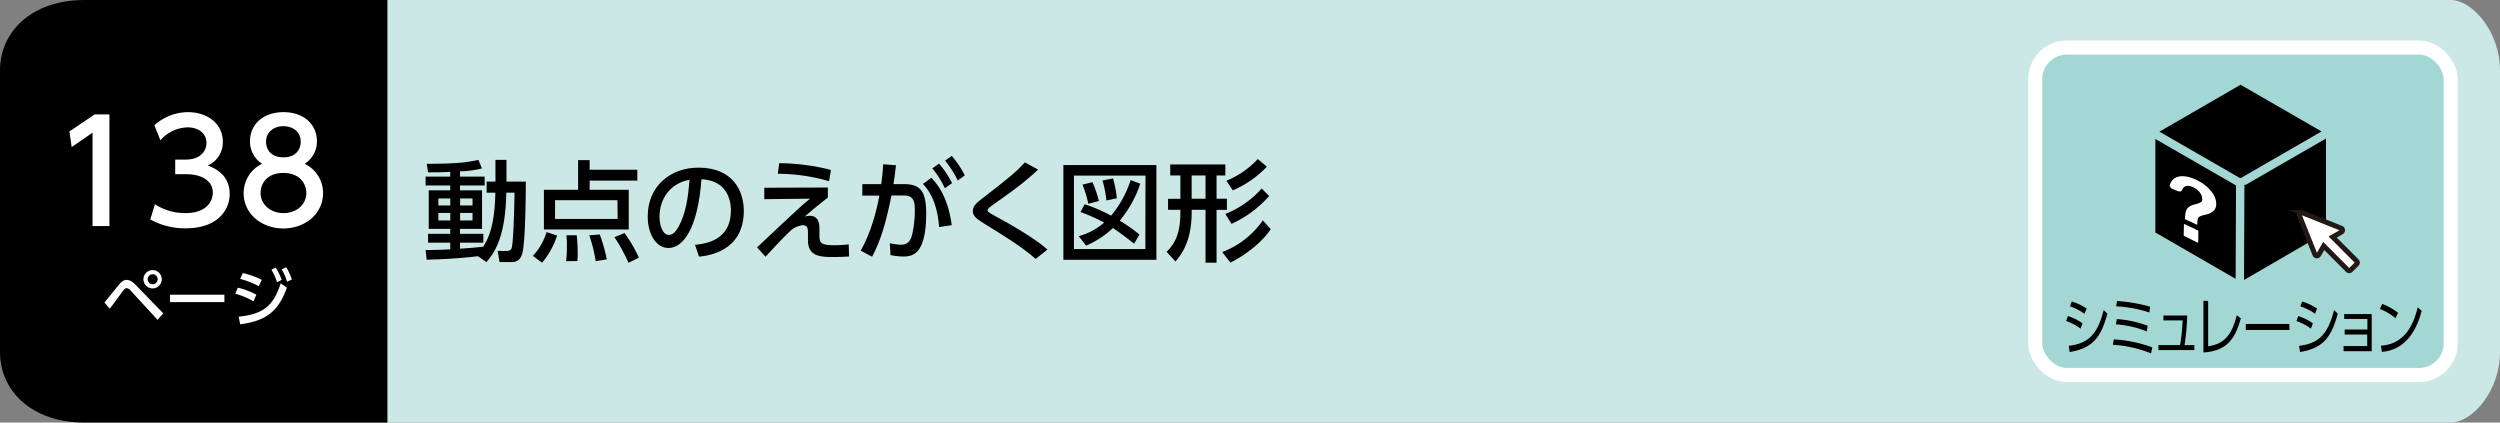
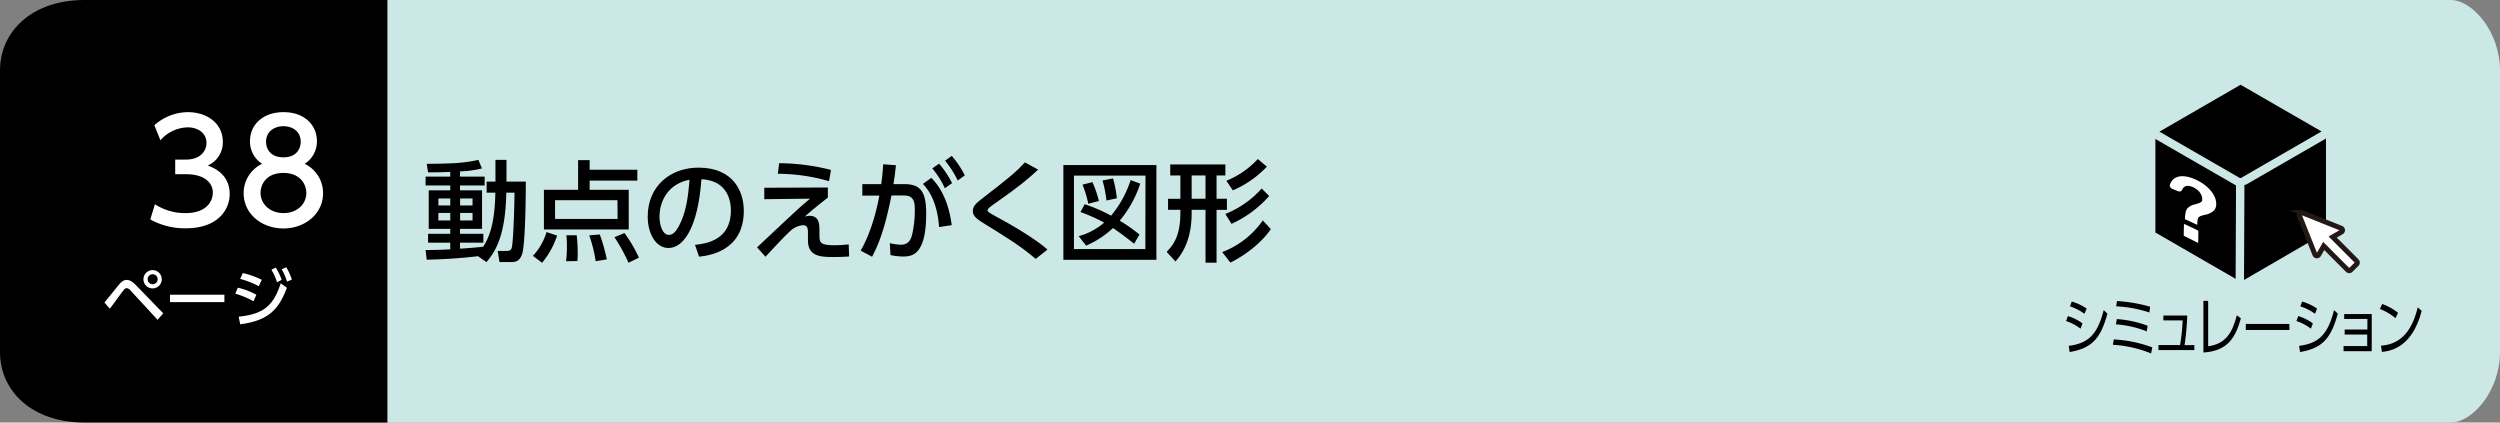
<svg xmlns="http://www.w3.org/2000/svg" width="710" height="120" viewBox="0 0 710 120">
  <rect x="0" y="0" width="710" height="120" fill="#808080" stroke="none" />
  <defs>
    <style>.a{fill:#cbe7e6;}.b,.d{fill:#fff;}.c{fill:#a2d7d4;stroke:#fff;stroke-width:4px;}.c,.d{stroke-miterlimit:10;}.d{stroke:#231815;stroke-width:1.42px;}</style>
  </defs>
  <path class="a" d="M110,0H696c6.16,0,14,9,14,20v80c0,11-7.83,20-14,20H110Z" />
  <path d="M110,120H24c-15,0-24-9-24-20V20C0,9,9,0,24,0h86Z" />
  <path class="b" d="M29.65,85.91c.68-.79,3.58-4.41,4.19-5.13.85-1,1.46-1.28,2.16-1.28s1.52.34,2.6,1.48l7.76,8-1.61,1.85-7.68-8.33a1.7,1.7,0,0,0-1.1-.67,1.24,1.24,0,0,0-.85.56c-.66.81-3.37,4.55-3.92,5.29ZM45.94,79.3a2.6,2.6,0,1,1-2.59-2.59A2.6,2.6,0,0,1,45.94,79.3Zm-4,0a1.42,1.42,0,1,0,1.42-1.42A1.43,1.43,0,0,0,41.93,79.3Z" />
  <path class="b" d="M63.73,83.7v2.1H48.28V83.7Z" />
  <path class="b" d="M72,85.57a22.73,22.73,0,0,0-5.19-2.16l.74-1.71a20.59,20.59,0,0,1,5.26,2Zm-4.21,4.36c6.88-.69,9.86-3,11.93-9.47l1.75,1.27C79,88.54,75.5,91.13,68.21,92.1Zm5.7-8.65a24.51,24.51,0,0,0-5.29-2.07l.77-1.67a24.61,24.61,0,0,1,5.37,1.92ZM78.29,76A16.27,16.27,0,0,1,80,79.48l-1.33.67a15.25,15.25,0,0,0-1.58-3.53Zm3-.11a16,16,0,0,1,1.6,3.51L81.51,80A14.64,14.64,0,0,0,80,76.49Z" />
-   <path class="b" d="M26.88,32.49h4.2V64.2h-4.8V37.68l-5.92,4.08-.64-4.43Z" />
  <path class="b" d="M44,58a15.62,15.62,0,0,0,8.72,2.52c5.68,0,7.72-3.12,7.72-5.84s-2.32-5.2-7.56-5.2H49.76V45.32h3c4.32,0,5.88-2.6,5.88-4.72,0-3-2.68-4.43-5.28-4.43a10.56,10.56,0,0,0-7.8,3.67l-1.72-4.27a14.45,14.45,0,0,1,9.56-3.72c5.24,0,9.88,3.07,9.88,8.43A7.14,7.14,0,0,1,59,47c1.64.64,6.23,2.4,6.23,8.12,0,4.28-3.19,9.72-12.47,9.72a20.3,20.3,0,0,1-10.08-2.52Z" />
  <path class="b" d="M91.75,54.88c0,5.84-5.12,10-11.27,10s-11.28-4.12-11.28-10a9.2,9.2,0,0,1,5.24-8.36A7.47,7.47,0,0,1,71,40.08c0-4.71,3.72-8.23,9.52-8.23S90,35.37,90,40.08a7.45,7.45,0,0,1-3.48,6.44A9.2,9.2,0,0,1,91.75,54.88ZM87,54.8c0-2.32-1.6-5.68-6.52-5.68S74,52.44,74,54.8c0,3.16,2.72,5.72,6.52,5.72S87,58,87,54.8ZM85.4,40.28c0-3-2.36-4.44-4.92-4.44s-4.92,1.52-4.92,4.4c0,1.92,1.12,4.44,4.92,4.44S85.4,42.16,85.4,40.28Z" />
  <path d="M135.75,72.76c-5.64.68-10.7.9-14.57,1L120.87,71c1.8,0,3.75,0,7-.19V68.91h-6.3V66.4h6.3V65h-6.11V54.06h6.11V52.67h-7V50.15h7V48.82c-2.95.13-4.78.13-6.3.13l-.37-2.42c7.91-.07,10.42-.22,14.67-1.12l1,2.42a28.53,28.53,0,0,1-6.23.84v1.48h7v2.52h-7v1.39h6.26V65h-6.26V66.4h6.63v2.51h-6.63v1.71c3.13-.19,4.9-.37,6.6-.56,1.36-2.23,3.26-5.64,3.44-15.35H138.2V51.58h2.51V45.41h3.13v6.17h5.49c0,3.69-.12,18-1.08,20.68-.81,2.17-2.05,2.17-3.38,2.17h-3l-.53-3.16h2.55c1.14,0,1.33-.56,1.42-.81.53-1.76.81-13.36.81-15.75h-2.33c-.24,12.25-3.07,16.75-5.64,19.72ZM124.5,56.36v2h3.38v-2Zm0,4.12v2.14h3.38V60.48Zm6.17-4.12v2h3.53v-2Zm0,4.12v2.14h3.53V60.48Z" />
  <path d="M151.34,72.66a17,17,0,0,0,3.88-6.75l3,1a23.76,23.76,0,0,1-4.27,7.72ZM181,51.3H167.46v2.61h11.1V65.16H154.47V53.91h9.71V45.47h3.28V48.2H181Zm-5.64,5.55H157.64v5.33H175.4ZM160.77,74.18A32.38,32.38,0,0,0,161,70a26,26,0,0,0-.15-3.19h2.94a48.9,48.9,0,0,1,.28,5.33c0,.77-.06,1.33-.09,2Zm8.4,0a38.52,38.52,0,0,0-1.83-7.34l3-.25a50.77,50.77,0,0,1,2,7.07Zm9.33.44a49.56,49.56,0,0,0-4-7.26l2.85-1.18a39.38,39.38,0,0,1,4.1,7Z" />
  <path d="M197.38,69.53c3.29-.31,10.2-1.42,10.2-9.73,0-3.44-1.43-8.56-8.37-8.9-1,13.8-5.09,19.53-9.37,19.53-3.59,0-5.89-4.12-5.89-8.9,0-8.71,6.45-13.92,14.42-13.92,9.64,0,12.87,6.45,12.87,12.28,0,11.72-10.51,12.77-12.71,13Zm-10.08-7.9c0,1.79.65,5.08,2.67,5.08,1.18,0,2-1,2.79-2.42,2.11-3.84,2.7-8.58,3.07-13.24C190.25,52.08,187.3,56.51,187.3,61.63Z" />
  <path d="M235.11,53.25v2.86c-2.45,1.92-4.56,3.62-6.58,5.42a4.11,4.11,0,0,1,1.37-.24c2.82,0,2.82,2.54,2.82,4.18v1.18c0,2.29.22,3,4.4,3a36.57,36.57,0,0,0,3.91-.25l.12,3.44c-1.11.06-2.2.15-4.27.15-3.54,0-7.42,0-7.42-4.71V66.4c0-1.3,0-2.45-1.48-2.45a6.3,6.3,0,0,0-3.2,1.34c-1.49,1.36-2.42,2.29-7.38,7.62L215,70.25c.49-.44,4.86-4.56,5.92-5.55,6.14-5.77,7.1-6.58,9.14-8.28l-13,.15V53.32Zm.34-1.79a52.86,52.86,0,0,0-14.54-2.11l.37-3A60.76,60.76,0,0,1,236,48.26Z" />
  <path d="M244.43,71.18c3.42-5.93,4.87-13.27,5.31-15.63l-4.84,0V52.29h5.36c.28-1.95.41-3.19.56-5.64l3.63.28c-.25,2.29-.37,3.19-.71,5.36h3c4.5,0,6.3,1.86,6.3,8.31,0,11.69-3.88,12.25-6.58,12.25a19.44,19.44,0,0,1-3.56-.4l-.19-3.38a17.56,17.56,0,0,0,3.1.43c1.62,0,2.7-.71,3.23-2.85a30.82,30.82,0,0,0,.77-6.73c0-2.48-.15-4.43-3.19-4.4l-3.44,0c-1.24,6-2.61,12-5.52,17.39Zm22.27-6.7c-.34-4.5-1.49-9-4.59-12.25l2.39-1.73c1.55,1.64,4.71,5.21,5.79,13.45Zm0-18A27.68,27.68,0,0,1,270.39,52l-2.05,1.46a25.23,25.23,0,0,0-3.57-5.64Zm3.59-2.21A25.82,25.82,0,0,1,274,49.81l-2,1.46a27.93,27.93,0,0,0-3.6-5.64Z" />
  <path d="M294.13,73.53c-4.4-3.75-8.12-6-14-9.64-2.55-1.58-3.85-2.39-3.85-3.94s1.12-2.39,3.44-4.18c7.13-5.49,9-7.1,11.35-9.65l3.75,2.05C292,50.8,289.54,52.91,282.23,58c-.75.53-1.77,1.24-1.77,1.73s1.05,1,1.92,1.49c5.05,2.7,11.81,6.7,15.1,9.65Z" />
  <path d="M328.42,46.87V73.78H302V46.87Zm-3.1,3H305V70.74h20.28Zm-1.49,2.29A32.15,32.15,0,0,1,318,62.68a42.06,42.06,0,0,1,5.61,3.94l-1.52,2.6c-2.66-2.1-3.75-2.91-6-4.46a26.64,26.64,0,0,1-7.63,5l-2.11-2.69a18.37,18.37,0,0,0,7.23-3.85,48.69,48.69,0,0,0-6.73-3L308.05,58a45.16,45.16,0,0,1,7.5,3.25,30.08,30.08,0,0,0,5.55-10.1Zm-14.76,5.71a29.81,29.81,0,0,0-1.64-5.43l2.82-.71a29.73,29.73,0,0,1,1.83,5.36Zm5.15-.93a29.92,29.92,0,0,0-1.12-5.68l3-.59a31,31,0,0,1,1.08,5.65Z" />
  <path d="M342.37,74.59v-15h-3.94v.87c0,8.43-3.23,12.18-4.59,13.8l-2.51-2.73c2-2.08,3.9-4.62,3.9-11.16v-.78h-3.5V56.45h3.5V49.84h-2.88V46.71H348v3.13H345.5v6.61h2.94v3.16H345.5v15Zm-3.94-24.75v6.61h3.94V49.84Zm22.48,15.23c-2,3-6,6.73-11.47,9.52l-2.33-3a24.69,24.69,0,0,0,11.53-9Zm-.47-9.4a31.93,31.93,0,0,1-10.69,7.91L348,60.76a27.21,27.21,0,0,0,10.32-7.23Zm-.65-8.34a29,29,0,0,1-9.67,6.73l-1.83-2.73a24.6,24.6,0,0,0,8.93-6.17Z" />
-   <rect class="c" x="578" y="13.5" width="118" height="93" rx="9" />
  <path d="M590.88,93.34a14.48,14.48,0,0,0-4.11-2.17l.51-1.41a14.15,14.15,0,0,1,4.15,2.07Zm-3.36,4.88c5.63-.7,8.18-3.29,9.93-10.15l1.06,1c-2,7.43-4.71,9.86-10.72,10.91ZM592,89.11A15.87,15.87,0,0,0,587.87,87l.52-1.37a15.26,15.26,0,0,1,4.22,2Z" />
  <path d="M610.9,100.37a33.87,33.87,0,0,0-10.84-2.45l.26-1.53a36.85,36.85,0,0,1,10.94,2.27Zm-1.21-6.25a29,29,0,0,0-8.76-2l.24-1.5a30.61,30.61,0,0,1,8.75,1.89Zm.73-5.37A35.1,35.1,0,0,0,601,87l.22-1.5a43.1,43.1,0,0,1,9.42,1.61Z" />
  <path d="M623.19,98v1.42H613V98h6.14a54.17,54.17,0,0,0,.73-7h-5.47V89.62h6.77a68,68,0,0,1-.76,8.41Z" />
  <path d="M627.12,98.35c4.9-.7,6.82-3.67,8.14-8.81l1.15.87c-1.48,5.11-3.4,9.24-10.64,9.7V85.44h1.35Z" />
  <path d="M650.19,92v1.71H637.81V92Z" />
  <path d="M656.3,93.34a14.48,14.48,0,0,0-4.11-2.17l.51-1.41a14.15,14.15,0,0,1,4.15,2.07Zm-3.36,4.88c5.64-.7,8.18-3.29,9.93-10.15l1.06,1c-2,7.43-4.71,9.86-10.71,10.91Zm4.53-9.11A15.91,15.91,0,0,0,653.29,87l.52-1.37a15.26,15.26,0,0,1,4.22,2Z" />
  <path d="M665.88,95V93.58h6.46v-3h-6.59V89.2h7.82V99.74h-8V98.29h6.72V95Z" />
  <path d="M680.33,90.36a15.73,15.73,0,0,0-4.43-2.6l.65-1.44a16.62,16.62,0,0,1,4.5,2.52Zm-4.13,7.81c7.29-.49,9.43-6.86,10.43-10.89l1.12,1c-.69,2.56-3,11-11.29,11.65Z" />
  <path d="M636.08,50.53s.09,0,.15,0h0a1.27,1.27,0,0,1,.28.06,1,1,0,0,1,.29-.26l22.52-13-23-13.26L613.28,37.39Z" />
  <polygon points="635.03 52.67 612.13 39.47 612.13 66.03 634.92 79.19 635.03 52.67" />
  <path d="M638,52.36a1.19,1.19,0,0,1-.58.15l-.12,27L660.58,66V39.34Z" />
  <path class="b" d="M624.1,65.4l-3.63-1.73c-.12-.05-.23,0-.23.08l-.07,3a.4.4,0,0,0,.22.3l3.66,1.84c.14.06.24,0,.24-.08l.05-3.06A.41.41,0,0,0,624.1,65.4Z" />
  <path class="b" d="M628.88,55.73a8.19,8.19,0,0,0-1.46-2.06,11.07,11.07,0,0,0-2.18-1.77,13.35,13.35,0,0,0-2.71-1.32,8.26,8.26,0,0,0-2.48-.53,4.45,4.45,0,0,0-1.95.31,3.19,3.19,0,0,0-1.35,1.09,4,4,0,0,0-.52,1.1c-.11.37.26.92.77,1.12l1.49.6c.56.23,1,.1,1.2-.29.49-1.16,1.42-1.48,2.82-.95a5,5,0,0,1,1.17.62,4.63,4.63,0,0,1,.93.82,4,4,0,0,1,.6,1,2.22,2.22,0,0,1,.21,1,2.12,2.12,0,0,1,0,.47.73.73,0,0,1-.26.39,2.39,2.39,0,0,1-.63.35,10.78,10.78,0,0,1-1.12.36,4.12,4.12,0,0,0-2.22,1.16,2.61,2.61,0,0,0-.47,1.19,10.44,10.44,0,0,0-.19,1.85v0h0l3.5,1.62c0-1.27.13-1.83.35-2.1a1.48,1.48,0,0,1,.63-.41A9.37,9.37,0,0,1,626.2,61a4.81,4.81,0,0,0,2.49-1.16,2.59,2.59,0,0,0,.72-1.93A5,5,0,0,0,628.88,55.73Z" />
  <path class="d" d="M669.3,74.15l-6.82-6.83,2.5-1.44a.59.59,0,0,0,.29-.55.58.58,0,0,0-.37-.5l-11.14-4.45a.59.59,0,0,0-.63.13.59.59,0,0,0-.13.64l4.44,11.13a.59.59,0,0,0,.51.37.57.57,0,0,0,.55-.29l1.44-2.5,6.82,6.83a.57.57,0,0,0,.83,0L669.3,75a.6.6,0,0,0,0-.84" />
</svg>